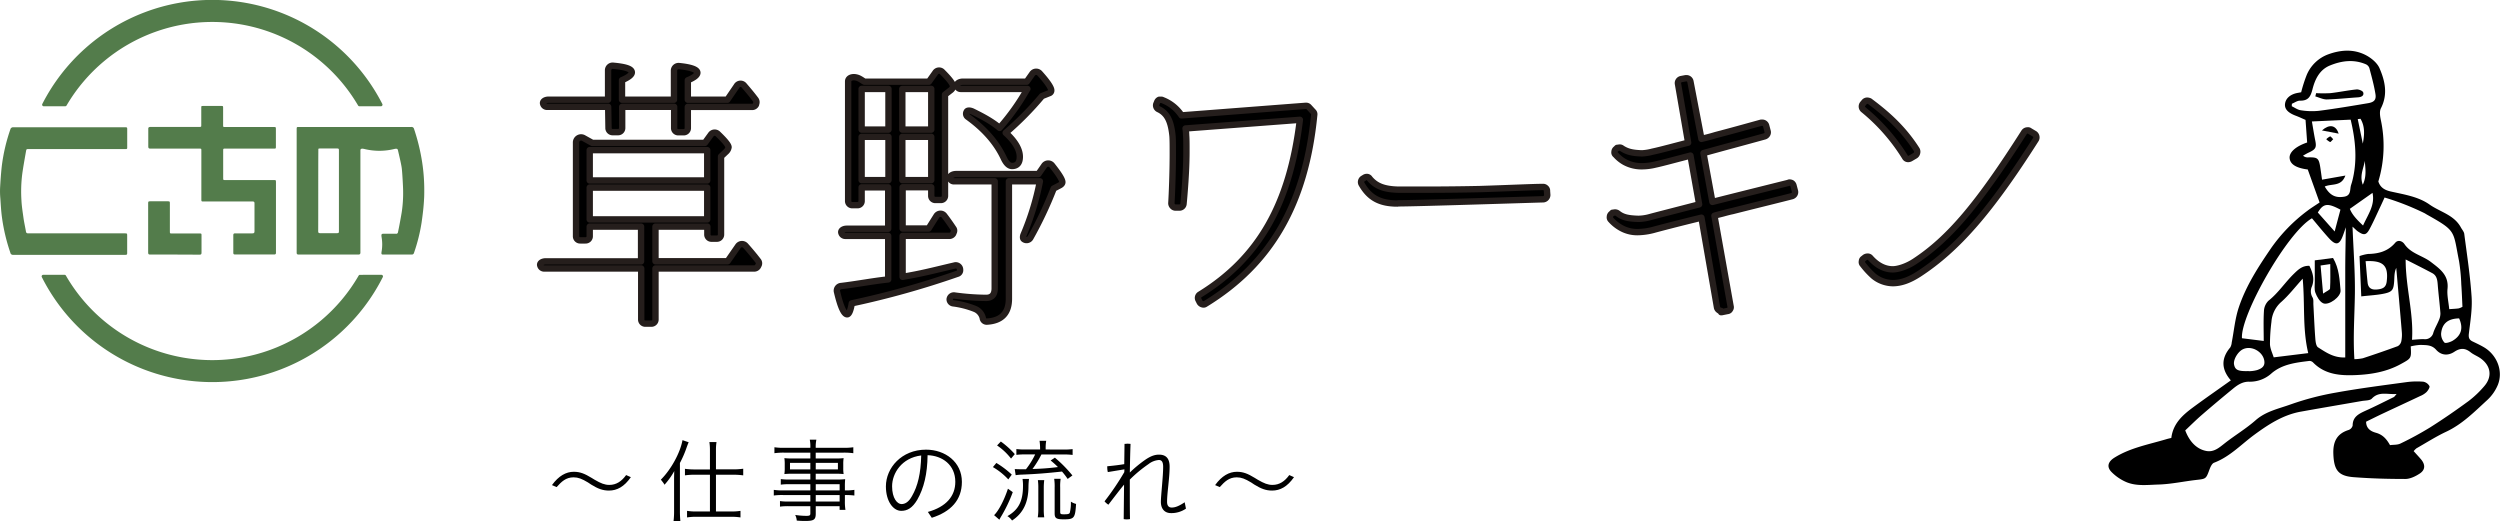
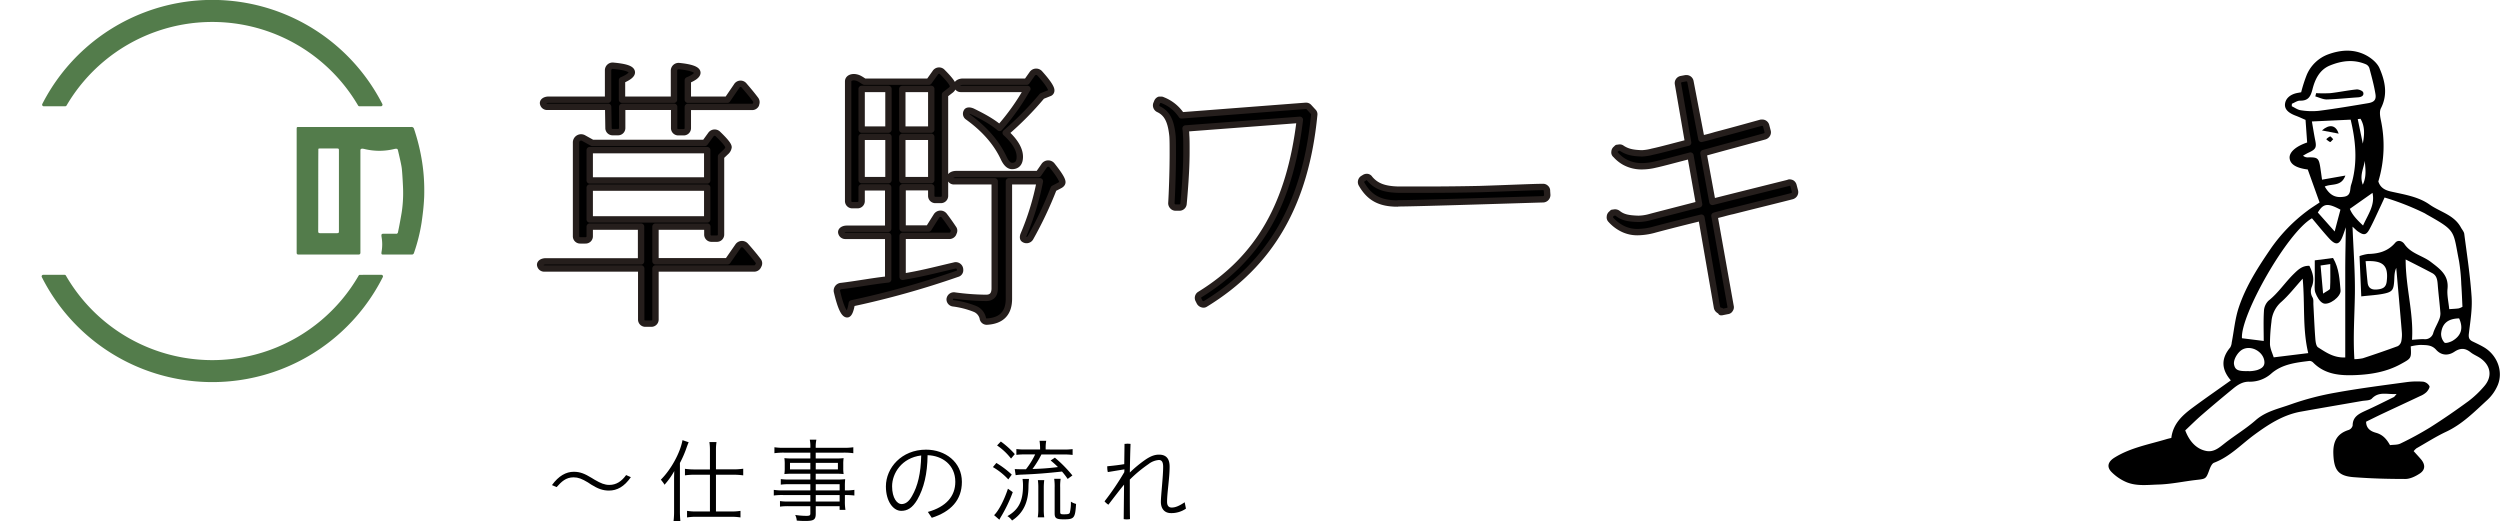
<svg xmlns="http://www.w3.org/2000/svg" viewBox="0 0 1178.52 245.71">
  <defs>
    <style>.cls-1{fill:#537c4b;}.cls-2{stroke:#251e1c;stroke-linecap:round;stroke-linejoin:round;stroke-width:3px;}</style>
  </defs>
  <g id="レイヤー_2" data-name="レイヤー 2">
    <g id="レイヤー_4" data-name="レイヤー 4">
      <path d="M1137.82,212.67c1.2,1.34,2.31,2.52,3.37,3.75,2.17,2.52,2.21,5-.45,6.78-2,1.33-4.54,2.58-6.85,2.59-8.14,0-16.31-.22-24.42-.85-7.29-.57-9.21-3.46-9.51-10.83-.23-5.78,1.56-9.68,7.3-11.45a3,3,0,0,0,1.8-2.06c0-4.19,3-5.55,6.11-7,4.47-2,8.86-4.24,13.27-6.4.37-.19.6-.65,1.36-1.49-4.37.37-8.31-1.38-11.68,2.18-.94,1-3.14.86-4.77,1.15-9.55,1.67-19.1,3.28-28.64,5-8.46,1.5-15.37,6.05-22.13,11-6.14,4.54-11.45,10.28-18.85,13.09-1.06.4-1.8,2.19-2.27,3.49-1.5,4.09-1.59,4.12-6,4.61-6,.68-11.91,2-17.89,2.18-5.06.14-10.38.89-15.24-1.16a22,22,0,0,1-6.91-4.71c-2.52-2.53-1.62-5,1.46-6.87,7.52-4.65,16.1-6.15,24.36-8.63.78-.24,1.58-.4,2.34-.59.81-6.72,5.24-10.7,10.06-14.28,5.87-4.34,11.88-8.49,18-12.86-4.49-5.15-4.7-10.3-.29-15.51a5.35,5.35,0,0,0,.7-2.32c1.08-5.54,1.56-11.28,3.34-16.58,3.41-10.21,9.25-19.2,15.32-28.06a77,77,0,0,1,17-17.46c1.7-1.31,3.56-2.43,5.77-3.93-1.8-5-3.66-10.2-5.58-15.55-5.41-.69-8.26-2.41-8.55-5.32-.27-2.73,2.77-5.55,8.26-7.41-.23-3.29-.48-6.71-.76-10.65-1.4-.6-3-1.37-4.69-2-3.54-1.35-5.18-3.08-5-5.4.24-2.65,2.38-4.6,5.78-5.29l1.85-.34a66.92,66.92,0,0,1,2.65-8.25,17.59,17.59,0,0,1,10.15-9.64c5.88-2.13,11.88-2.54,17.49.3,2.65,1.34,5.52,3.67,6.65,6.27,2.6,6,4,12.35.67,18.83-.74,1.42-.46,3.59-.11,5.31a58.06,58.06,0,0,1-1.12,29.23c.9,2.87,3,4.08,5.86,4.73,6.32,1.43,13,2.4,18.36,6.21,5,3.49,11.51,4.84,14.69,10.74.55,1,1.45,2,1.59,3,1.28,9.91,2.82,19.8,3.47,29.75.37,5.74-.62,11.6-1.3,17.37-.21,1.85.18,2.86,1.73,3.61,1.79.87,3.59,1.7,5.3,2.7,6.16,3.58,9.23,11.1,6.71,17.6a20.41,20.41,0,0,1-5.08,7.34c-6,5.5-11.75,11.37-19.35,14.93-4.81,2.26-9.32,5.16-14,7.81A9.42,9.42,0,0,0,1137.82,212.67Zm-1.38-49.38c.33,5.72.26,5.6-4.7,8.34-6.63,3.65-13.92,4.88-21.22,5.19s-14.48-.22-20.08-5.91a2.5,2.5,0,0,0-1.73-.77c-6.32.77-12.75,1.49-17.83,5.8a15.11,15.11,0,0,1-10.51,4c-3.29-.1-5.73,1.64-8,3.53q-7.33,6-14.48,12.18c-2.74,2.38-5.31,4.95-7.75,7.24,2.05,5.44,5.46,8.83,9.87,9.69,3.67.72,6.21-1.62,8.9-3.73,4.73-3.69,9.94-6.81,14.43-10.76,4.84-4.25,10.91-5.42,16.55-7.47a131.67,131.67,0,0,1,21.29-5.55c11-2,22.11-3.4,33.19-4.92a37,37,0,0,1,8-.21,4.18,4.18,0,0,1,2.89,2.07c.28.61-.67,2.07-1.4,2.83a9.69,9.69,0,0,1-3,1.87c-5.87,2.79-11.77,5.5-17.65,8.27-2.69,1.27-5.34,2.6-7.81,3.81,0,3.59,2.82,4.71,4.61,5.21,3.26.91,5,2.92,6.66,5.84,1.68-.23,3.5-.06,4.89-.74a153.33,153.33,0,0,0,14-7.61c6.21-3.92,12.26-8.11,18.18-12.45a46.76,46.76,0,0,0,7.26-6.88c4-4.52,3.27-9.72-1.61-13.22-1.49-1.07-3.29-1.72-4.71-2.86-2.57-2.06-4.85-2.12-7.66-.26-3,2-6.24,1.73-8.6-.93-2.14-2.41-4.72-2.17-7.3-2.3A23.86,23.86,0,0,0,1136.44,163.29ZM1109,106.85c.44,11.33,1.25,21.5,1.11,31.65s-.91,20.35-.23,30.82a21.74,21.74,0,0,0,4-.44c5.52-1.82,11-3.69,16.47-5.71a3.51,3.51,0,0,0,1.65-2.31,15.56,15.56,0,0,0,.23-4.47c-.83-10-1.74-20.07-2.62-30.1-1,2.22-.83,4.39-1,6.54-.28,3.78-.92,4.76-4.58,5.55-3.33.72-6.79.86-10.91,1.34-.28-6.56-.55-12.76-.82-19a20.18,20.18,0,0,1,4-1c5-.09,9.38-1.23,12.81-5.26,1.34-1.57,3.37-.84,4.37.62,3.07,4.5,8.49,5.37,12.49,8.44,4.27,3.27,8.46,6.19,7.81,12.62-.31,3.05.49,6.22.81,9.6,1.85-.14,3.16-.17,4.45-.36a7.46,7.46,0,0,0,1.78-.76c-.18-3.63-.3-7.11-.55-10.57a88.79,88.79,0,0,0-1.06-11c-2.9-14.43-1.09-14-15.18-21.91-.44-.25-.85-.54-1.3-.75a122.76,122.76,0,0,0-18.62-7.28c-.73,1.6-1.27,2.8-1.84,4-1.71,3.61-3.31,7.28-5.19,10.79-1.6,3-2.71,3.14-5.51,1.22C1110.92,108.7,1110.39,108.11,1109,106.85Zm-20.33,18.47c1.54,3.13,2.51,6.16,1.23,9.61a5.66,5.66,0,0,0,.25,5.29c.54.89.34,2.26.4,3.41.3,5.34.5,10.69.91,16,.11,1.43.36,3.52,1.3,4.12,3.68,2.33,7.38,5,12.81,4.75,0-13.92,0-27.4,0-40.87,0-7,.19-14,.28-20.49-.32.92-.82,2.41-1.37,3.89-1.65,4.48-3.34,4.85-6.6,1.26-2.78-3.06-5.38-6.28-8-9.39-11.77,6.73-33.81,45.83-33,56.55l10.26,1.28c0-4.82-.19-9.48.1-14.11a7.27,7.27,0,0,1,2.12-4.84c4.63-3.65,7.8-8.61,11.94-12.66C1083.3,127.18,1085.31,125.16,1088.65,125.32Zm7.24-37.38c2.45,4.21,5.07,5.45,9.16,4.78,3.34-.55,2.61-3.37,3.23-5.46.15-.48.32-1,.45-1.43,2.67-9.9,1.69-19.68-.63-29.42l-18.27.85c.58,3.33,1,6.08,1.55,8.8.71,3.42.3,4.3-2.92,5.8-1,.46-1.88,1-2.82,1.53a3.26,3.26,0,0,0,2.38.8c4.56-.1,5.08.33,5.79,4.89.26,1.74.5,3.48.8,5.62l11-1.94C1103.68,88.13,1099.16,86.42,1095.89,87.94Zm-15.5-39-.06,1.14c1.41.66,2.77,1.7,4.25,1.9a33,33,0,0,0,8.47.27c7.77-1,15.5-2.3,23.22-3.6,2.92-.49,4-1.62,3.49-4.46-.67-4.09-1.79-8.11-2.85-12.13a3.12,3.12,0,0,0-1.62-1.75c-5.69-2.43-11.37-1.71-16.88.53-5,2-7.14,6.6-8.32,11.29-.88,3.44-2,5.38-5.8,5.32C1083,47.41,1081.69,48.39,1080.39,48.92Zm5.11,82.4c-3.69,4.1-6.55,7.82-10,10.9a13.72,13.72,0,0,0-4.75,9.52,86.2,86.2,0,0,0-.69,10.49c.09,2.18,1.19,4.32,1.76,6.21l16.28-2C1085.35,154.9,1086.63,143.54,1085.5,131.32Zm48.52-9c0,13.23,3.84,25.35,3,37.84,2.32-.14,4-.35,5.63-.3a4,4,0,0,0,4.45-3.12c.67-2,1.82-3.9,2.62-5.89a7.52,7.52,0,0,0,.69-3.23c-.33-4.47-.91-8.92-1.26-13.38-.18-2.24-.41-4.37-2.64-5.53C1142.71,126.69,1138.88,124.77,1134,122.29Zm-74,52.64a15.24,15.24,0,0,0,4-.53c1.68-.58,3.53-1.44,3.43-3.77-.2-4.57-5.78-8-10-6.1-2.48,1.1-4.79,5-4.31,7.28C1053.65,174.38,1055,175.09,1060,174.93Zm55.13-51.81c.33,3.57.58,6.83.94,10.08.27,2.43,1.73,3.4,4.15,3.24,3.25-.23,4.54-1.18,4.86-3.84C1126,125.24,1123.57,122.68,1115.11,123.12Zm44.1,26.92c-5.11.1-8,2.25-8.5,7a6,6,0,0,0,1.55,4.39c.51.52,2.75-.19,3.9-.86C1160.22,158.19,1161.37,154.73,1159.21,150Zm-45.31-43.78c2.4-5.35,5.71-9.62,4.46-15.39l-10.69,7.53C1108.82,101.2,1111,103.51,1113.9,106.26Zm-21.27-6.07,7.89,8.88c1-3.85,1.89-7.12,2.72-10.28C1097.14,95.53,1095.24,95.93,1092.63,100.19Zm22.15-26.77c.54,4.31-3,8.35-1,13.6C1116.21,82.06,1114.51,77.68,1114.78,73.42Zm-2.06-17.48-1.32.17,2.39,11.54C1114.63,63.55,1114.93,59.56,1112.72,55.94Z" />
      <path d="M1091.2,122.73l8.61-1.12c2.94,5,3.06,10.22,3.55,15.26.29,3-5.59,7.33-8.26,6.07-1.64-.78-2.88-3.05-3.59-4.91-.62-1.62-.28-3.62-.3-5.45C1091.18,129.48,1091.2,126.39,1091.2,122.73Zm3.92,15.68c1.69-1.19,3.23-1.75,3.28-2.4.23-3.71.11-7.45.11-11.52l-4.57.67C1094.32,129.47,1094.68,133.49,1095.12,138.41Z" />
      <path d="M1102.48,63l-7.89-1.51C1098.08,58.39,1101.15,58.9,1102.48,63Z" />
      <path d="M1099.9,65.63c-.65.6-1.22,1.41-1.48,1.32a7.17,7.17,0,0,1-1.8-1.32,6.71,6.71,0,0,1,1.8-1.32C1098.69,64.22,1099.26,65,1099.9,65.63Z" />
-       <path d="M1091.84,43.91a60.58,60.58,0,0,0,6.74,0c4.12-.47,8.19-1.34,12.31-1.75,1-.11,2.9.64,3.14,1.39.5,1.54-.85,2.22-2.39,2.33-4.94.33-9.87.87-14.82,1-1.77,0-3.57-.93-5.36-1.43Z" />
+       <path d="M1091.84,43.91a60.58,60.58,0,0,0,6.74,0c4.12-.47,8.19-1.34,12.31-1.75,1-.11,2.9.64,3.14,1.39.5,1.54-.85,2.22-2.39,2.33-4.94.33-9.87.87-14.82,1-1.77,0-3.57-.93-5.36-1.43" />
    </g>
    <g id="レイヤー_2-2" data-name="レイヤー 2">
      <path class="cls-1" d="M169.17,120H140.59a.74.74,0,0,1-.74-.74V60.86c0-1,.14-1,1-1h53a1.18,1.18,0,0,1,1.33.91A93.89,93.89,0,0,1,199,76.44a85.16,85.16,0,0,1,1,13.42c0,1.29,0,2.58-.09,3.88-.17,3.68-.64,7.52-1.17,11.17a80.94,80.94,0,0,1-3.55,14.21A1.07,1.07,0,0,1,194,120c-4.49,0-9,0-13.46,0-.7,0-.85-.26-.64-1.47a20.12,20.12,0,0,0,0-6.66c-.2-1.27-.1-1.67.72-1.67,2,0,4,0,6,0a.85.85,0,0,0,1-.78c.5-2.3,1.25-6.31,1.76-9.41a60.59,60.59,0,0,0,.65-10.15c0-1.52-.38-8.64-.65-10.67s-1.4-6.67-1.76-8.25c-.14-.74-.47-1-1.67-.72a29.65,29.65,0,0,1-14.23,0c-1.59-.36-1.82.1-1.82.76,0,12.42,0,44.73,0,48.29A.81.81,0,0,1,169.17,120ZM150,109c0,.71.24.92.95.92h7.82c.86,0,1-.15,1-.92V71c0-.89-.07-1-1-1H151c-1,0-.93,0-.93,1C150,77.32,150.05,102.66,150,109Z" />
-       <path class="cls-1" d="M71,59.83H93.79c1.09,0,1.09,0,1.09-.95v-8c0-.92,0-.93,1-.93h8.3c.93,0,1,0,1,.92v8c0,1,0,1,.94,1h22.77c1.17,0,1.17,0,1.17,1.18v8c0,1,0,1-1,1h-22.7c-1.15,0-1.15,0-1.15,1.16V83.8c0,1.08,0,1.08,1.11,1.08h22.7c1,0,1.07,0,1.07,1.05v33.3a.69.69,0,0,1-.71.74c-6.09,0-12.44,0-18.53,0-.67,0-.88-.23-.87-.89,0-2.71,0-5.43,0-8.14,0-.7.21-.94.92-.93,2.69,0,5.38,0,8.07,0,.74,0,1-.24,1-1q0-6.56,0-13.09c0-.74-.2-.94-.94-.94-7.66,0-15.32,0-23,0-1.08,0-1.11,0-1.11-1.1V71.06c0-1,0-1-1-1H71c-.91,0-1.1-.23-1.1-1.14V60.63C69.86,60.05,70.37,59.83,71,59.83Z" />
-       <path class="cls-1" d="M59.33,60c.5,0,.64.24.64.71,0,3,0,6,0,9,0,.4-.23.58-.64.56-.21,0-30.88,0-45.75,0-1.08,0-1.13,0-1.32,1.07-.62,3.54-1.27,7.09-1.77,10.65a65.7,65.7,0,0,0-.38,12.46c.14,2.86.61,5.72,1,8.56.3,2,.77,4.08,1.12,6.13.12.67.42.87,1.12.87,15.13,0,30.26,0,45.4,0,1.14,0,1.2,0,1.2,1.17,0,2.71,0,5.43,0,8.14,0,.66-.18.82-.86.82-14.16,0-49.51,0-53,0a1.2,1.2,0,0,1-1.21-1A87.64,87.64,0,0,1,.93,102.52c-.41-3-.56-6-.77-9a38.15,38.15,0,0,1-.12-5C.24,85,.48,81.48.88,78a84.29,84.29,0,0,1,4-17A1.3,1.3,0,0,1,6.3,60C15.05,60,58.83,60,59.33,60Z" />
-       <path class="cls-1" d="M82.41,120c-3.88,0-7.76,0-11.64,0-.68,0-.93-.19-.93-.91,0-7.73,0-15.47,0-23.2,0-.89.06-1,1-1h8.3c.87,0,.94.07.94,1v13.17c0,1,0,1,1,1H94c1,0,1,0,1,1,0,2.7,0,5.39,0,8.08,0,.71-.23.92-.93.91C90.22,120,86.32,120,82.41,120Z" />
      <path class="cls-1" d="M169.7,129.56a.69.69,0,0,0-.63.36,79.67,79.67,0,0,1-138,0,.72.72,0,0,0-.63-.37H20.38a.74.74,0,0,0-.67,1.07,90,90,0,0,0,160.75,0,.74.74,0,0,0-.66-1.07Zm9.87-79.46a.75.75,0,0,0,.67-1.08,90,90,0,0,0-160.3,0,.75.75,0,0,0,.66,1.08H30.74a.75.75,0,0,0,.63-.36,79.64,79.64,0,0,1,137.44,0,.73.73,0,0,0,.63.36Z" />
      <path class="cls-2" d="M279.2,67.36h53.08l2.86-3.94a2.17,2.17,0,0,1,3.4-.14q4.9,4.69,4.9,6.13a3.56,3.56,0,0,1-1.23,2.17l-2.31,2.18v36.75a1.93,1.93,0,0,1-2,2h-2.45a1.93,1.93,0,0,1-2-2v-3.68H309v16.33h34l4.9-7.07a2.24,2.24,0,0,1,3.54-.28c2.31,2.59,4.22,4.9,6,7.22a1.84,1.84,0,0,1,.13,2l-.27.54a2.06,2.06,0,0,1-1.63,1H309v24a1.93,1.93,0,0,1-2,2h-2.73a1.93,1.93,0,0,1-2-2v-24H256.48a1.87,1.87,0,0,1-1.77-1.36c-.41-1.08.81-2,2.58-2H302.2V106.83H278v4.49a1.93,1.93,0,0,1-2,2h-2.45a1.92,1.92,0,0,1-2-2v-44a2.39,2.39,0,0,1,3.67-2.17Zm7.49-17H257.84A1.87,1.87,0,0,1,256.07,49c-.41-1.09.81-2,2.58-2h28V33.21A2.15,2.15,0,0,1,289.14,31c5.85.54,8.71,1.49,8.71,3.13,0,1.09-1.5,2.31-4.63,3.67V47h24.5V33.34a2.16,2.16,0,0,1,2.45-2.18c5.58.55,8.57,1.64,8.57,3.13,0,1.09-1.5,2.32-4.49,3.54V47h18.64l4.36-6.4a2.11,2.11,0,0,1,3.54-.27c2,2.32,3.81,4.49,5.44,6.67a2,2,0,0,1,.27,1.77l-.13.54a2,2,0,0,1-1.77,1.09H324.25v9.94a1.93,1.93,0,0,1-2,2h-2.45a1.93,1.93,0,0,1-2-2V50.35h-24.5v9.94a1.93,1.93,0,0,1-2,2h-2.45a1.93,1.93,0,0,1-2-2ZM278,85.06h55.39V70.77H278Zm55.39,18.37v-15H278v15Z" />
      <path class="cls-2" d="M437.89,38.51l3-4.22a2.1,2.1,0,0,1,3.4-.27c3.4,3.4,5,5.58,5,6.67a2.83,2.83,0,0,1-1.23,1.91l-2.58,2V92.27a1.93,1.93,0,0,1-2,2H441a1.93,1.93,0,0,1-2-2v-4H425.5v19.46h12.25l3.67-5.85a2.23,2.23,0,0,1,3.68-.27c1.36,1.77,2.72,3.67,4.35,6.12a1.65,1.65,0,0,1,.14,1.77l-.27.68a2.08,2.08,0,0,1-1.64,1H425.5v19.32l3-.54c7.63-1.36,14.84-3.27,21.37-4.77a2.05,2.05,0,0,1,2.72,2,1.73,1.73,0,0,1-1.36,1.9A412.3,412.3,0,0,1,401.55,143c-.55,3.4-1.36,5.17-2.18,5.17-1.5,0-3.13-3.53-4.76-10.48a2.17,2.17,0,0,1,1.9-2.85c6.94-.82,14-2.18,21.1-3l1.09-.13V111.19H398.42a1.88,1.88,0,0,1-1.77-1.36c-.41-1.09.82-2,2.58-2H418.7V88.32H406.18v6.4a1.93,1.93,0,0,1-2.05,2h-2.31a1.93,1.93,0,0,1-2-2V38.38c0-2,3-2.73,5.72-1.09.95.54,1.49,1,2,1.22ZM418.83,61.1V41.92H406.18V61.1Zm-12.65,3.41V84.92h12.65V64.51Zm19.18-3.41H439V41.92H425.36ZM439,84.92V64.51H425.36V84.92Zm36.61.55v55.38c0,6.67-3.4,10.35-10.34,10.76a1.86,1.86,0,0,1-2-1.77,6.26,6.26,0,0,0-3.68-4.22A42,42,0,0,0,449.45,143a1.91,1.91,0,0,1-1.77-1.9,2,2,0,0,1,2.45-1.77,115.31,115.31,0,0,0,14.7,1.09q4.08,0,4.08-4.49V85.47H449.59A1.71,1.71,0,0,1,448,84.24c-.55-1.09.81-2.18,2.72-2.18h38.78l2.73-3.94a2.29,2.29,0,0,1,3.81,0c3.13,3.94,4.76,6.53,4.76,7.75,0,.55-.41,1.09-1.22,1.5l-2.86,1.5a181.65,181.65,0,0,1-11,23.27,2.09,2.09,0,0,1-3.13.54c-.4-.27-.4-1.08-.13-1.9a124.63,124.63,0,0,0,7.75-25.31Zm8.71-43.55H452.86a1.72,1.72,0,0,1-1.64-1.23c-.54-1.09.82-2.18,2.72-2.18H484l2.59-3.67a2.23,2.23,0,0,1,3.53-.27c3.68,4.08,5.45,6.8,5.45,8a1.31,1.31,0,0,1-.95,1.36l-3.41,1.36A147.51,147.51,0,0,1,474.09,62.6c4.49,4.08,6.66,7.89,6.66,11.3,0,2.86-1.22,4.35-3.67,4.35q-2.25,0-4.08-4.08c-3.4-7.08-8.85-13.34-16.74-19.05a1.78,1.78,0,0,1-.55-2.45c.28-.68,1.5-.68,2.72-.14,5,2.45,9.26,4.76,12.8,7.76A107.62,107.62,0,0,0,484.29,41.92Z" />
      <path class="cls-2" d="M567.17,143.44h-.41a2.17,2.17,0,0,1-1.22-.95L565,141.4a1.87,1.87,0,0,1,.68-2.59c27.77-17.14,42.33-42.59,47.09-82.33l-53.89,4.08a23.61,23.61,0,0,1,.27,3.13c.14,1.91.14,3.81.14,5.85v2.32c0,8.84-.95,19.86-1.36,24.22A1.93,1.93,0,0,1,556,97.85h-1.9a1.86,1.86,0,0,1-1.36-.68,2,2,0,0,1-.55-1.36c.27-4.09.68-14.7.68-23.27,0-3.41,0-6.4-.13-8.31-.41-4.21-1.23-7.34-2.73-9.52a9.46,9.46,0,0,0-3.94-3.27,2,2,0,0,1-1-2.31l.41-1a1.89,1.89,0,0,1,1-1.09h.81a1.05,1.05,0,0,1,.68.13,18.84,18.84,0,0,1,9,7.22l58.52-4.5h.14a1.74,1.74,0,0,1,1.36.55l2,2.18a1.62,1.62,0,0,1,.55,1.49c-4.09,41.92-20.42,70.23-51.31,89.14a1.43,1.43,0,0,1-1.09.28Z" />
      <path class="cls-2" d="M658.76,95.94c-8.3,0-13.2-2.72-16.87-9.11a1.93,1.93,0,0,1,.54-2.59l.68-.41a2.21,2.21,0,0,1,1.09-.41,1.59,1.59,0,0,1,1.5.82c3,3.54,6.8,5,13.47,5.17h12.66c10.2,0,18.91-.13,25.58-.27,13.2-.41,25.59-1,29.94-1a1.73,1.73,0,0,1,1.36.54,1.58,1.58,0,0,1,.55,1.36l.13,1.91a2.06,2.06,0,0,1-1.9,2c-6,.14-59.48,1.9-68.32,1.9Z" />
      <path class="cls-2" d="M811.32,146.57a1.55,1.55,0,0,1-1.09-.41,2,2,0,0,1-.82-1.22l-7.35-42.33c-11.7,2.86-19.46,4.9-22.45,5.72a31,31,0,0,1-7.35,1.09,15.57,15.57,0,0,1-8.44-2.18,18.32,18.32,0,0,1-4.49-3.68,1.53,1.53,0,0,1-.41-1.36,1.71,1.71,0,0,1,.68-1.36l.55-.54c.41,0,.82-.14,1.22-.14a2.23,2.23,0,0,1,1.23.41c2.18,1.77,4.62,2.45,9.66,2.59h.27a21.72,21.72,0,0,0,5.31-.82c3-.82,10.48-2.72,23.14-6l-4.09-23c-8.3,2.18-13.88,3.68-16.46,4.22a27.26,27.26,0,0,1-6.4.82,16.57,16.57,0,0,1-8.17-2,16.12,16.12,0,0,1-4.21-3.41,1.3,1.3,0,0,1-.55-1.36,1.67,1.67,0,0,1,.68-1.36l.55-.54c.4,0,.81-.14,1.22-.14a1.55,1.55,0,0,1,1.09.41c2.18,1.36,4.35,2.18,9.39,2.31h.14a24.29,24.29,0,0,0,4.9-.81c3.4-.68,11.84-3,16.73-4.22L791,39.47a1.93,1.93,0,0,1,1.5-2.18l2.18-.41H795a1.9,1.9,0,0,1,1.9,1.63l5.17,26.95c2.32-.55,4.5-1.09,6.67-1.77,9.39-2.45,18-4.9,21.51-5.85h.4a1.91,1.91,0,0,1,1.91,1.36l.68,2.58a1.83,1.83,0,0,1-.14,1.5,2.13,2.13,0,0,1-1.22,1c-10.34,2.86-20.55,5.58-28.85,7.9l4.22,23c15.1-3.81,31-7.76,35.93-9,.13-.13.27-.13.54-.13a2.44,2.44,0,0,1,.95.27,2,2,0,0,1,.82,1.23l.68,2.58a2,2,0,0,1-.27,1.5,2.16,2.16,0,0,1-1.09.82c-4.08,1.08-15.79,3.94-28.17,7.07-1.36.27-2.86.68-4.36,1.09s-2.86.68-4.08,1.09l7.62,42.73a1.56,1.56,0,0,1-.27,1.36,1.45,1.45,0,0,1-1.23.82l-2.72.55h-.27Z" />
-       <path class="cls-2" d="M883.31,130.24a38.68,38.68,0,0,1-5.17-5.58,1.53,1.53,0,0,1-.41-1.5,1.42,1.42,0,0,1,.68-1.22l.68-.55a2.23,2.23,0,0,1,1.23-.41,1.59,1.59,0,0,1,1.36.55c2.17,2.45,5.71,5.44,10.61,5.44,2.18,0,6.26-1.09,10.21-3.67,16.19-10.62,29.8-26.54,51.72-61a1.91,1.91,0,0,1,1.63-.82,1.14,1.14,0,0,1,.95.27l2.31,1.37a2,2,0,0,1,.82,1.22,1.89,1.89,0,0,1-.27,1.5c-21.37,33.61-36.88,51.44-55,63.28-4.63,3-8.58,4.36-12.39,4.36A14.7,14.7,0,0,1,883.31,130.24ZM898,74a89.8,89.8,0,0,0-19.6-22.32,1.94,1.94,0,0,1-.27-2.72l.68-.81a1.76,1.76,0,0,1,1.5-.69,3.09,3.09,0,0,1,1.08.28c7.08,5.3,15.38,12.11,22.19,22.86a2,2,0,0,1,.13,1.5,1.94,1.94,0,0,1-.81,1.22l-2.32,1.36a2.46,2.46,0,0,1-1,.28A1.65,1.65,0,0,1,898,74Z" />
      <path d="M297.39,224.94c-3.14,4.52-6.54,6.32-10.32,6.32-2.88,0-5.2-.85-8.39-2.83l-1.5-1c-2.88-1.72-4.6-2.41-6.79-2.41-3.66,0-5.72,2.07-8,4.6l-2.19-.94c3.14-4.34,6.62-6.28,10.27-6.28,3,0,5.16.9,8.35,2.84l1.54.94c2.88,1.68,4.73,2.41,6.88,2.41,3.31,0,5.81-1.72,7.92-4.64Z" />
      <path d="M317.77,227.18c0-2,0-2.88.09-5.12a34.51,34.51,0,0,1-4.6,6.45,9.34,9.34,0,0,0-.82-1.24l-.6-.78a4.16,4.16,0,0,1-.3-.38c4.81-4.78,9.16-12.73,10.19-18.62l2.92,1c-.3.64-.43,1-.86,2.15a50.8,50.8,0,0,1-3.27,7.61v22.53a48.88,48.88,0,0,0,.22,4.94h-3.23a38.38,38.38,0,0,0,.26-5Zm16.9-14.92a25.14,25.14,0,0,0-.26-3.87h3.36a23.2,23.2,0,0,0-.26,3.87v9h8.3a33.33,33.33,0,0,0,4.55-.3v3.13a34.24,34.24,0,0,0-4.51-.3h-8.34v17.33h7.05a26.67,26.67,0,0,0,4.51-.3v3.1a27.25,27.25,0,0,0-4.55-.3H328.43a26.87,26.87,0,0,0-4.55.3v-3.1a26.36,26.36,0,0,0,4.51.3h6.28V223.78H327.4a34.86,34.86,0,0,0-4.51.3V221a32.92,32.92,0,0,0,4.56.3h7.22Z" />
      <path d="M382,228.26h-9.93a26.44,26.44,0,0,0-4,.21v-2.62a28.9,28.9,0,0,0,4.05.21H382v-2.75H373.2c-1.21,0-2.67.09-3.44.17a17.2,17.2,0,0,0,.17-2.79v-1.85a18.41,18.41,0,0,0-.17-2.88,28.07,28.07,0,0,0,3.44.17H382v-2.75H369.8a31.68,31.68,0,0,0-4.73.26v-2.8a28.55,28.55,0,0,0,4.82.26H382a16.79,16.79,0,0,0-.26-3.83h3.1a16.37,16.37,0,0,0-.3,3.83h12.9a29.05,29.05,0,0,0,4.82-.26v2.8a32,32,0,0,0-4.73-.26h-13v2.75h9.72a27.25,27.25,0,0,0,3.44-.17,19.07,19.07,0,0,0-.17,2.88v1.85a17.52,17.52,0,0,0,.17,2.79c-.73-.08-2.24-.17-3.4-.17h-9.76v2.75h9.2a38.88,38.88,0,0,0,4.69-.17,31.5,31.5,0,0,0-.13,3.53v1.76a25.71,25.71,0,0,0,4.47-.26v2.67a32.45,32.45,0,0,0-4.47-.22v2.75a23.44,23.44,0,0,0,.26,4.22h-2.75v-1.72H384.55v3.48c0,2.88-.86,3.48-4.95,3.48-.86,0-2,0-4-.17a7,7,0,0,0-.74-2.66,35.81,35.81,0,0,0,5.21.43c1.59,0,1.93-.22,1.93-1.12v-3.44H371.87a28.59,28.59,0,0,0-4.18.21v-2.62a25.39,25.39,0,0,0,4.09.22H382v-3.06H369.37a28.62,28.62,0,0,0-4.6.22v-2.67a26.56,26.56,0,0,0,4.6.26H382Zm-9.59-10.07v3.1H382v-3.1Zm12.13,3.1H395v-3.1H384.55Zm11.27,9.89v-2.92H384.55v2.92Zm-11.27,5.25h11.27v-3.06H384.55Z" />
      <path d="M437.4,241.33c8.64-2.41,12.94-7.44,12.94-14.19,0-8-6.11-12.34-13.07-12.56-.09,8.82-1.76,15.61-4.86,21-2.37,4-4.77,5.24-7.57,5.24-3.7,0-7.22-4.38-7.22-11.52,0-8.69,7.35-17.33,18.92-17.33,9.07,0,16.9,5.85,16.9,15.18,0,8.6-5.25,14.1-14.19,16.94Zm-16.86-12.09c0,5.68,2.45,8.39,4.43,8.39,1.68,0,3.4-.95,4.95-3.78,2.7-4.65,4.17-10.67,4.34-19.14C425.06,215.83,420.54,223.14,420.54,229.24Z" />
      <path d="M469.69,218.24a42.28,42.28,0,0,1,7.27,5.5L475.32,226a31.5,31.5,0,0,0-7.26-5.81ZM477.43,232a67.57,67.57,0,0,1-5.8,12c-.18.34-.3.56-.52,1l-2.49-2.15c2.1-2,4.73-7,6.53-12.47Zm-5.63-23.86a39.7,39.7,0,0,1,6.58,5.93l-1.77,2.11a28.46,28.46,0,0,0-6.58-6.19Zm13.28,17.63a32.87,32.87,0,0,0-.25,3.7c-.05,7.39-2.5,12.47-7.74,15.91a7.1,7.1,0,0,0-2.2-2.07c5.29-3,7.36-7.09,7.36-14.27a19.71,19.71,0,0,0-.22-3.27Zm16.43-13.85a30.26,30.26,0,0,0,4.13-.21v2.75a31.28,31.28,0,0,0-4.13-.22H490.93a45.88,45.88,0,0,1-4.21,6.84,112.82,112.82,0,0,0,12-.9,37.48,37.48,0,0,0-3.44-3.1l2-1.33a60.82,60.82,0,0,1,8.26,8.38l-2.24,1.64a32.12,32.12,0,0,0-2.67-3.48c-7.13.77-12.25,1.2-19.22,1.46a21.7,21.7,0,0,0-2.62.26l-.43-2.89c.6.05,2.11.09,3.14.09h2.15a37.6,37.6,0,0,0,4.34-7h-4.86a30.73,30.73,0,0,0-4,.22v-2.75a28.88,28.88,0,0,0,4,.21h7.18v-.47a24.82,24.82,0,0,0-.26-3.61h3.14a19.7,19.7,0,0,0-.26,3.57v.51Zm-12.3,31.95a23.63,23.63,0,0,0,.26-3.87v-10.1a25.1,25.1,0,0,0-.21-3.57h3a28.07,28.07,0,0,0-.22,3.57V240a25.12,25.12,0,0,0,.22,3.87Zm10.58-2.66c0,1.11.17,1.24,1.81,1.24,1.85,0,2.45-.17,2.71-.73a19.54,19.54,0,0,0,.51-5.24,7.82,7.82,0,0,0,2.45,1.07c-.43,6.71-.86,7.27-5.8,7.27-3.53,0-4.3-.52-4.3-2.84V229.85a23.9,23.9,0,0,0-.22-4.13H500a22.37,22.37,0,0,0-.22,4.13Z" />
      <path d="M530.06,221.25l-7.82,1.29a8.05,8.05,0,0,1-.26-2,4.35,4.35,0,0,1,0-.74c2.71-.25,5.38-.55,8-1l.13-9.55c.52,0,1-.09,1.42-.09s.9.05,1.42.09c-.17,4.3-.26,8.81-.34,13.5a58.6,58.6,0,0,1,7.48-6.15c2.58-1.72,4.43-2.28,6.28-2.28,3.87,0,5,2.5,5,5.68,0,2.71-.3,5.76-.6,8.69s-.6,5.71-.6,7.86c0,1.77.73,2.71,2.19,2.71s3.18-.51,6.11-2.49l.6,3a12,12,0,0,1-7.09,2.11c-3.19,0-4.73-2.32-4.73-5.25,0-1.72.3-4.73.56-8,.25-3,.51-6.24.51-8.56s-.69-3.22-2-3.22a9,9,0,0,0-4.9,1.93,62.44,62.44,0,0,0-8.82,7.31v5.51c0,4.34,0,8.72.09,13.11a8.89,8.89,0,0,1-1.51.13,7.77,7.77,0,0,1-1.46-.13l.17-16.25c-2.23,2.7-4.9,6.23-7.39,9.46a7.74,7.74,0,0,1-1.81-1.59A124,124,0,0,0,530,222.58Z" />
-       <path d="M610,224.94c-3.14,4.52-6.54,6.32-10.32,6.32-2.88,0-5.2-.85-8.39-2.83l-1.5-1c-2.88-1.72-4.6-2.41-6.79-2.41-3.66,0-5.72,2.07-8,4.6l-2.19-.94c3.14-4.34,6.62-6.28,10.27-6.28,3,0,5.16.9,8.35,2.84l1.54.94c2.89,1.68,4.73,2.41,6.88,2.41,3.32,0,5.81-1.72,7.92-4.64Z" />
    </g>
  </g>
</svg>